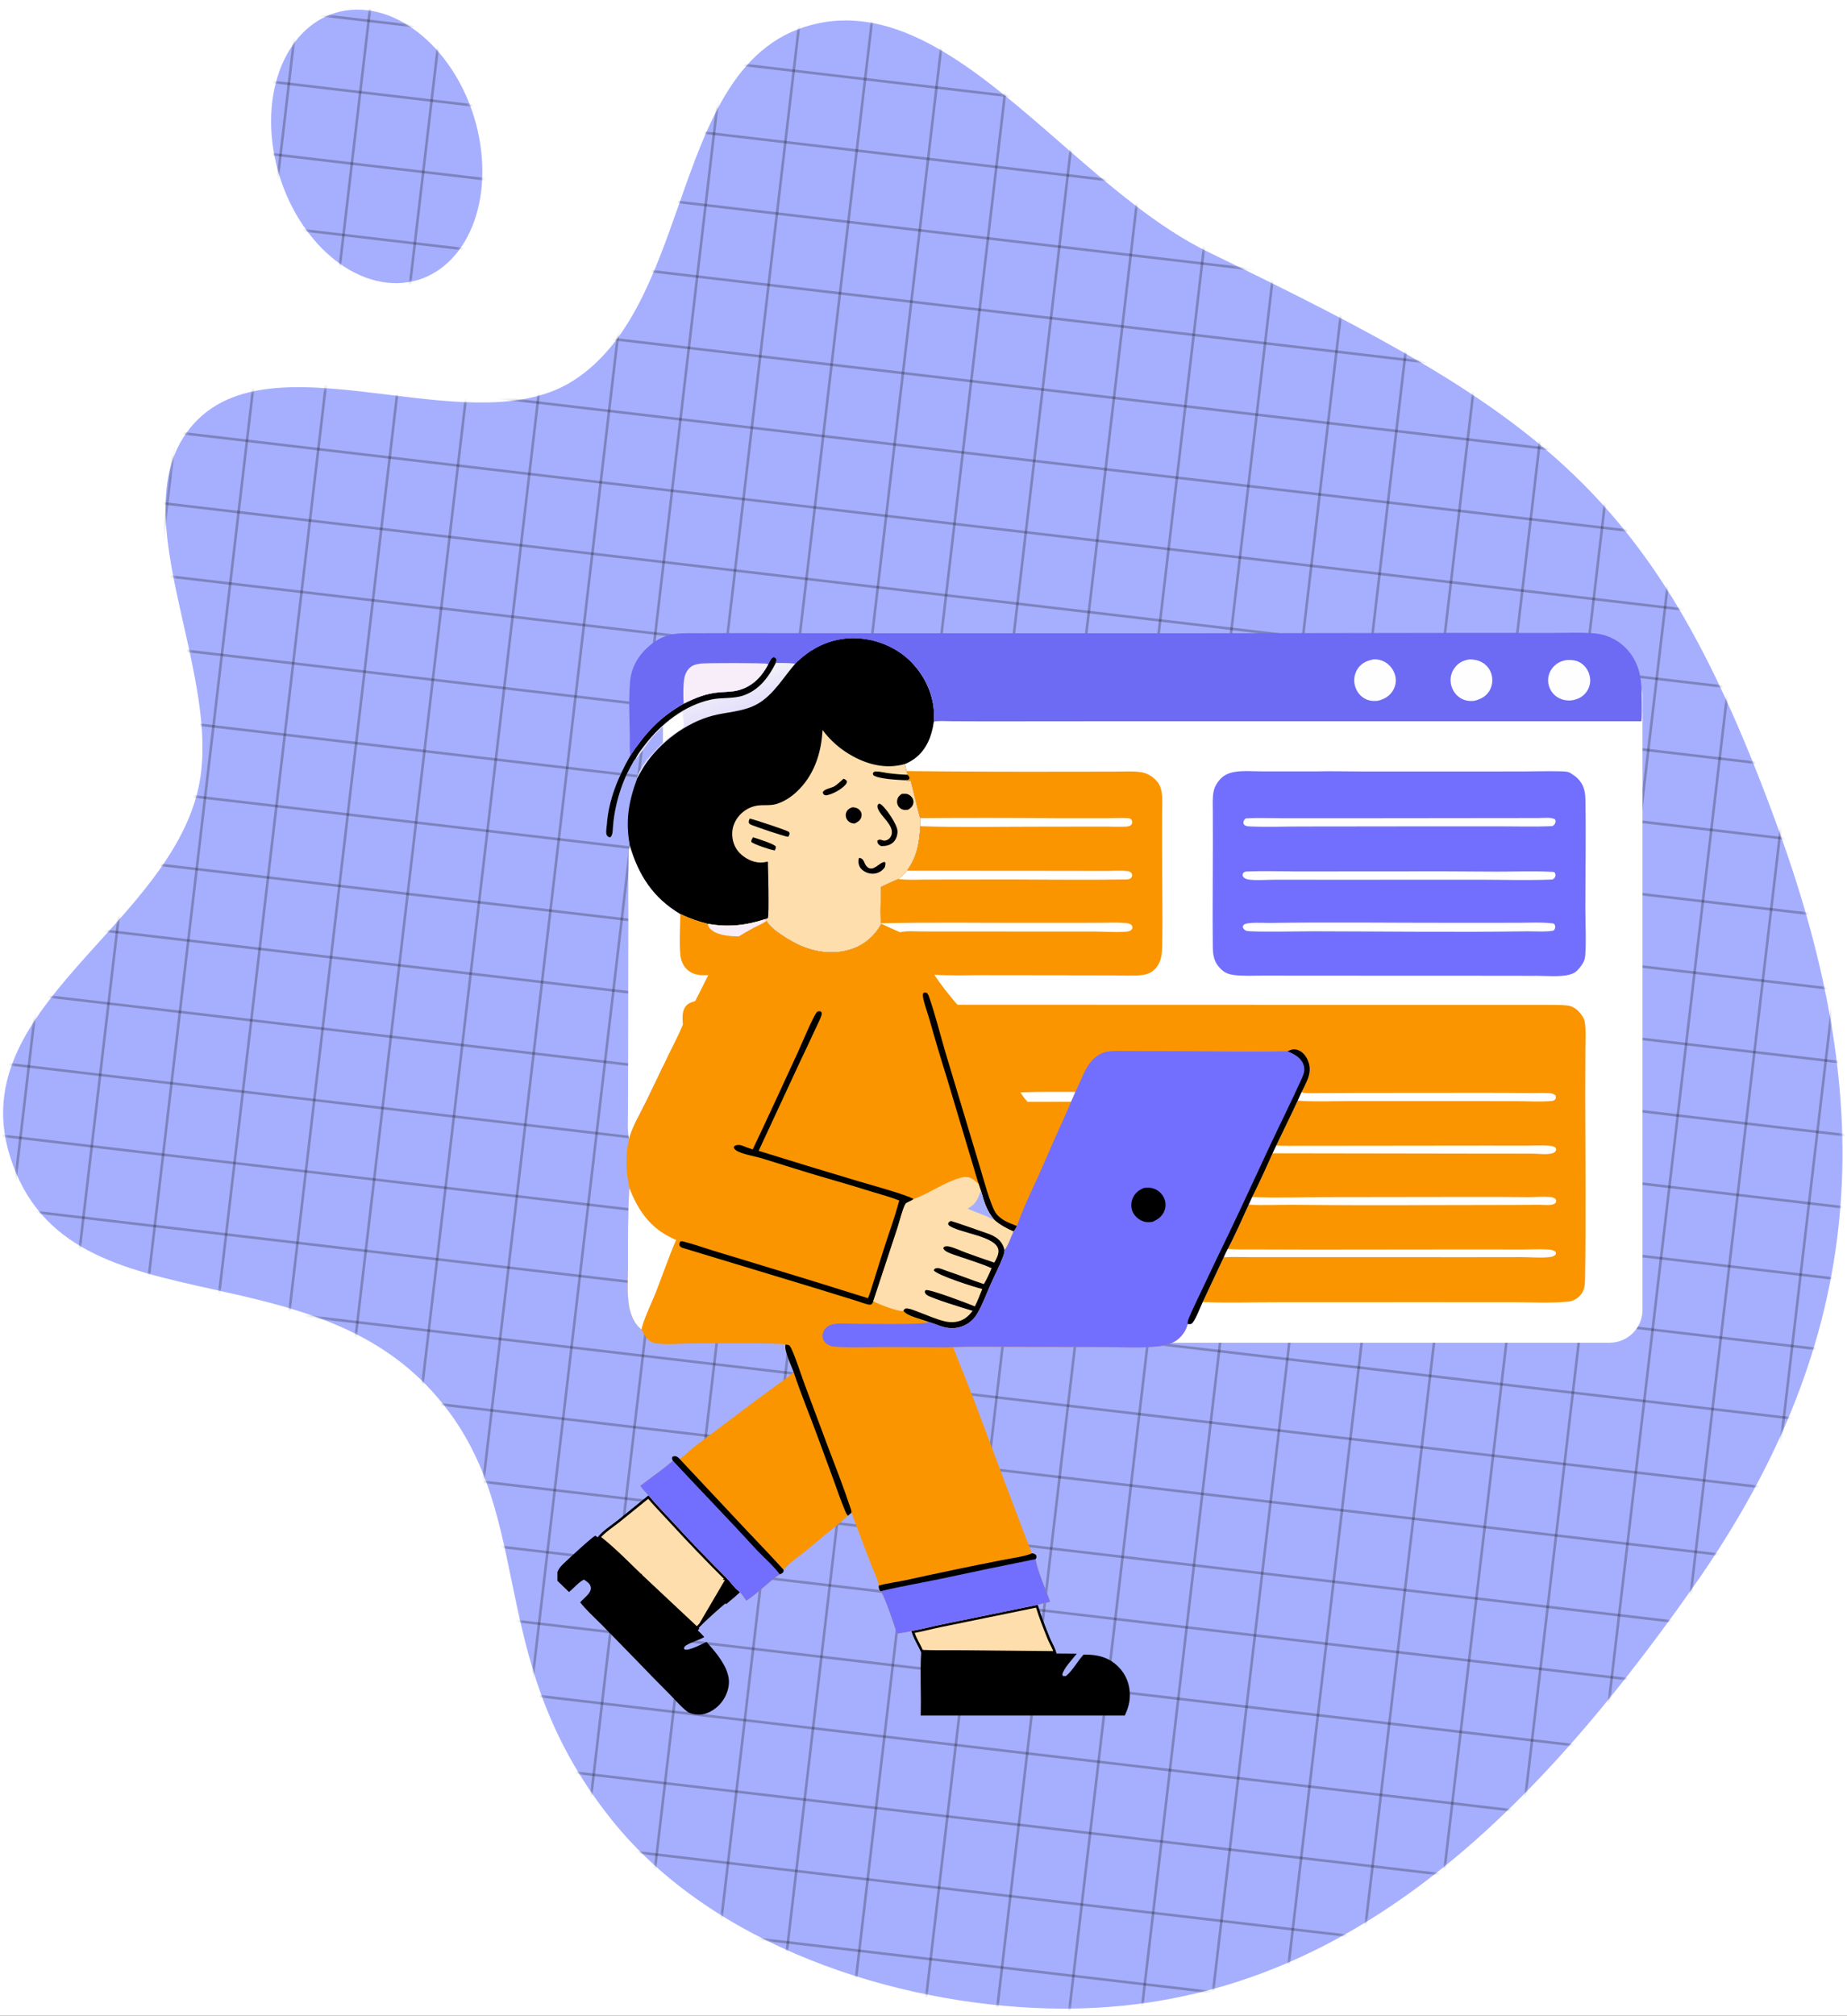
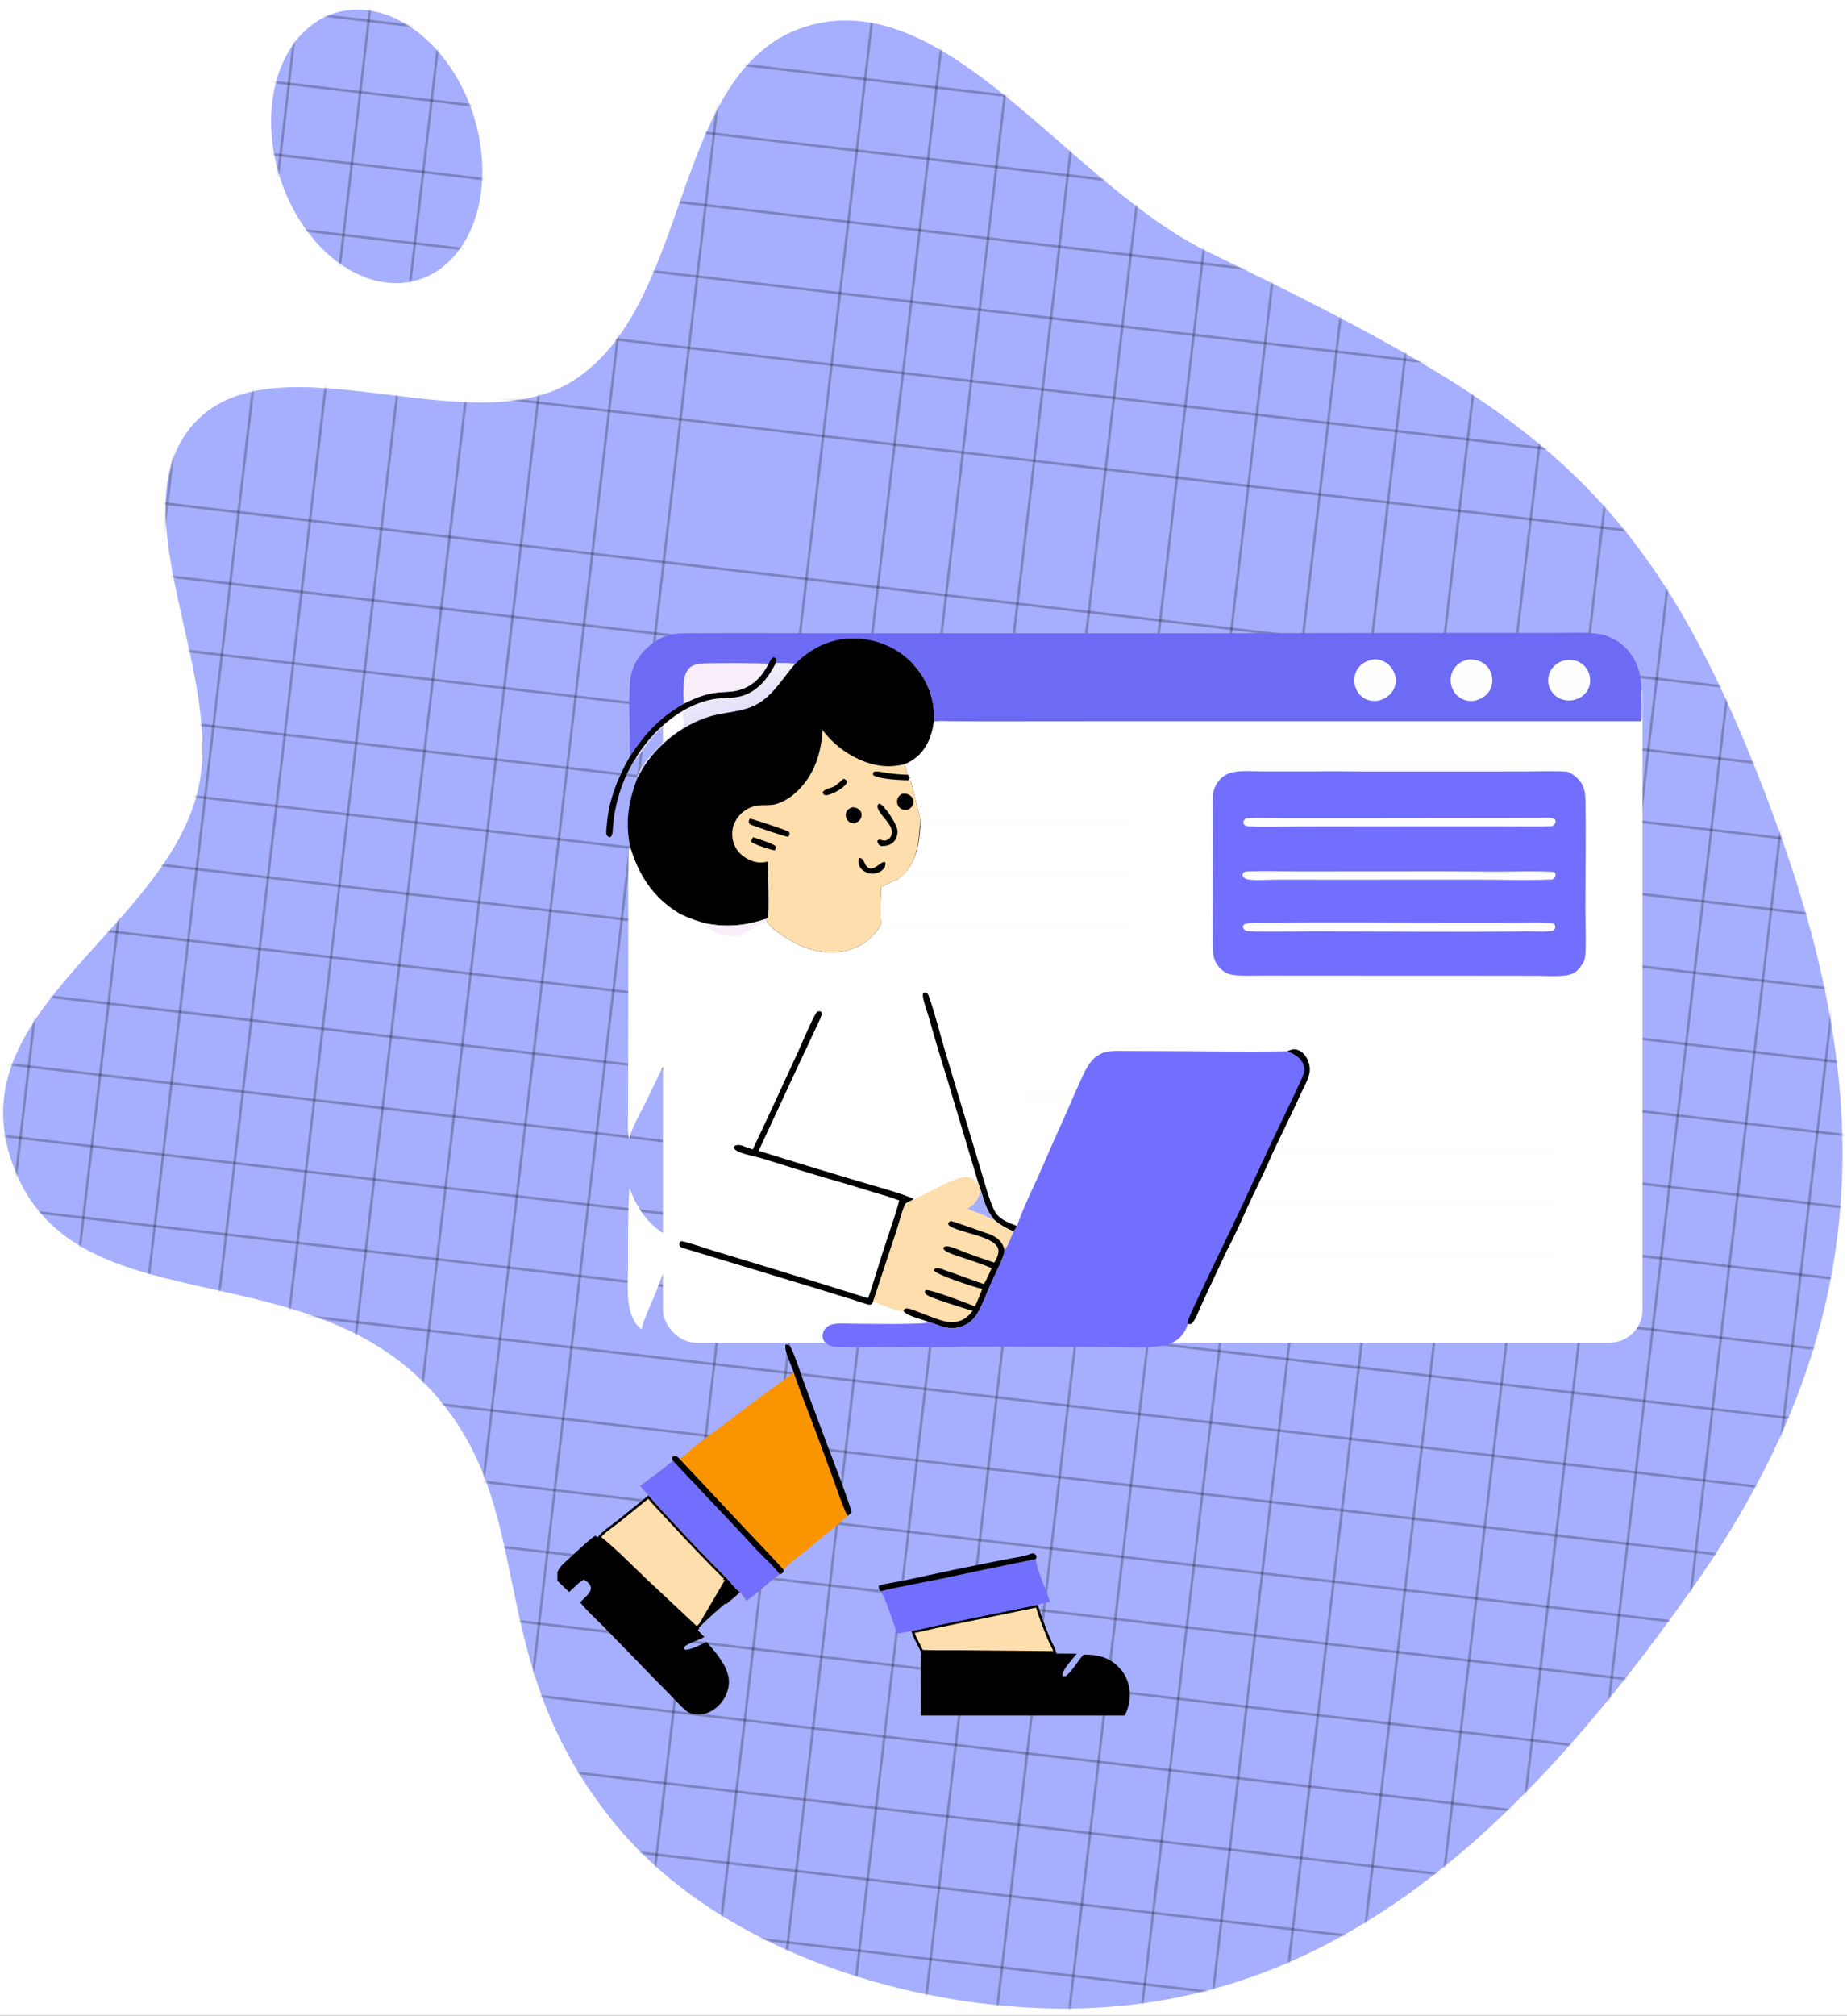
<svg xmlns="http://www.w3.org/2000/svg" width="560" height="611" viewBox="0 0 560 611" fill="none">
  <rect width="560" height="611" fill="#1E1E1E" />
  <rect x="-26" y="-7" width="651" height="655" fill="white" />
  <path fill-rule="evenodd" clip-rule="evenodd" d="M321.628 43.385C297.5 22.359 273.964 1.847 248.406 7.002C223.403 12.044 214.715 36.754 205.816 62.06C198.436 83.041 190.914 104.433 173.832 115.367C159.177 124.748 138.32 122.182 117.771 119.653C94.658 116.809 71.934 114.013 58.863 128.322C45.276 143.194 50.407 165.988 55.672 189.382C59.637 206.999 63.679 224.957 59.859 240.124C55.525 257.337 42.631 271.596 30.007 285.557C12.201 305.246 -5.069 324.345 2.966 350.304C11.881 379.108 36.953 384.675 64.446 390.777C87.691 395.939 112.667 401.482 131.071 421.783C146.902 439.244 150.834 458.357 155.093 479.056C159.692 501.406 164.67 525.602 185.419 551.56C216.131 589.983 271.393 607.46 317.328 608.765C401.244 611.146 460.156 556.764 513.52 480.836C566.885 404.908 569.5 334.864 539.131 251.145C501.865 148.415 468.102 125.623 366.555 76.498C350.981 68.964 336.196 56.08 321.628 43.385ZM145.894 45.809C148.515 68.689 136.461 86.595 118.968 85.802C101.477 85.008 85.174 65.817 82.553 42.936C79.933 20.055 91.987 2.15 109.478 2.943C126.971 3.736 143.274 22.928 145.894 45.809Z" fill="#A6AFFE" />
  <mask id="mask0_0_1" style="mask-type:alpha" maskUnits="userSpaceOnUse" x="0" y="2" width="559" height="607">
    <path fill-rule="evenodd" clip-rule="evenodd" d="M321.628 43.385C297.5 22.359 273.964 1.847 248.406 7.002C223.403 12.044 214.715 36.754 205.816 62.06C198.436 83.041 190.914 104.433 173.832 115.367C159.177 124.748 138.32 122.182 117.771 119.653C94.658 116.809 71.934 114.013 58.863 128.322C45.276 143.194 50.407 165.988 55.672 189.382C59.637 206.999 63.679 224.957 59.859 240.124C55.525 257.337 42.631 271.596 30.007 285.557C12.201 305.246 -5.069 324.345 2.966 350.304C11.881 379.108 36.953 384.675 64.446 390.777C87.691 395.939 112.667 401.482 131.071 421.783C146.902 439.244 150.834 458.357 155.093 479.056C159.692 501.406 164.67 525.602 185.419 551.56C216.131 589.983 271.393 607.46 317.328 608.765C401.244 611.146 460.156 556.764 513.52 480.836C566.885 404.908 569.5 334.864 539.131 251.145C501.865 148.415 468.102 125.623 366.555 76.498C350.981 68.964 336.196 56.08 321.628 43.385ZM145.894 45.809C148.515 68.689 136.461 86.595 118.968 85.802C101.477 85.008 85.174 65.817 82.553 42.936C79.933 20.055 91.987 2.15 109.478 2.943C126.971 3.736 143.274 22.928 145.894 45.809Z" fill="#DBB9CB" />
  </mask>
  <g mask="url(#mask0_0_1)">
    <line x1="332.632" y1="-209.454" x2="174.287" y2="1138.76" stroke="black" stroke-opacity="0.25" stroke-width="0.78" />
    <line x1="161.4" y1="-229.565" x2="3.055" y2="1118.65" stroke="black" stroke-opacity="0.25" stroke-width="0.78" />
    <line x1="504.805" y1="-189.233" x2="346.46" y2="1158.98" stroke="black" stroke-opacity="0.25" stroke-width="0.78" />
    <line x1="74.845" y1="-239.731" x2="-83.5" y2="1108.49" stroke="black" stroke-opacity="0.25" stroke-width="0.78" />
    <line x1="419.19" y1="-199.288" x2="260.845" y2="1148.93" stroke="black" stroke-opacity="0.25" stroke-width="0.78" />
    <line x1="247.018" y1="-219.509" x2="88.673" y2="1128.71" stroke="black" stroke-opacity="0.25" stroke-width="0.78" />
    <line x1="590.423" y1="-179.177" x2="432.078" y2="1169.04" stroke="black" stroke-opacity="0.25" stroke-width="0.78" />
-     <line x1="10.869" y1="-247.244" x2="-147.476" y2="1100.97" stroke="black" stroke-opacity="0.25" stroke-width="0.78" />
    <line x1="354.272" y1="-206.912" x2="195.927" y2="1141.3" stroke="black" stroke-opacity="0.25" stroke-width="0.78" />
    <line x1="182.1" y1="-227.134" x2="23.755" y2="1121.08" stroke="black" stroke-opacity="0.25" stroke-width="0.78" />
    <line x1="526.445" y1="-186.691" x2="368.1" y2="1161.53" stroke="black" stroke-opacity="0.25" stroke-width="0.78" />
    <line x1="96.484" y1="-237.189" x2="-61.861" y2="1111.03" stroke="black" stroke-opacity="0.25" stroke-width="0.78" />
    <line x1="440.829" y1="-196.747" x2="282.484" y2="1151.47" stroke="black" stroke-opacity="0.25" stroke-width="0.78" />
-     <line x1="268.655" y1="-216.968" x2="110.31" y2="1131.25" stroke="black" stroke-opacity="0.25" stroke-width="0.78" />
    <line x1="612.061" y1="-176.636" x2="453.716" y2="1171.58" stroke="black" stroke-opacity="0.25" stroke-width="0.78" />
    <line x1="32.507" y1="-244.703" x2="-125.838" y2="1103.51" stroke="black" stroke-opacity="0.25" stroke-width="0.78" />
    <line x1="375.911" y1="-204.371" x2="217.566" y2="1143.85" stroke="black" stroke-opacity="0.25" stroke-width="0.78" />
    <line x1="203.74" y1="-224.592" x2="45.395" y2="1123.62" stroke="black" stroke-opacity="0.25" stroke-width="0.78" />
    <line x1="548.085" y1="-184.15" x2="389.74" y2="1164.07" stroke="black" stroke-opacity="0.25" stroke-width="0.78" />
    <line x1="118.123" y1="-234.648" x2="-40.222" y2="1113.57" stroke="black" stroke-opacity="0.25" stroke-width="0.78" />
    <line x1="461.527" y1="-194.316" x2="303.182" y2="1153.9" stroke="black" stroke-opacity="0.25" stroke-width="0.78" />
    <line x1="290.295" y1="-214.426" x2="131.95" y2="1133.79" stroke="black" stroke-opacity="0.25" stroke-width="0.78" />
    <line x1="633.701" y1="-174.094" x2="475.356" y2="1174.12" stroke="black" stroke-opacity="0.25" stroke-width="0.78" />
    <line x1="53.206" y1="-242.272" x2="-105.139" y2="1105.94" stroke="black" stroke-opacity="0.25" stroke-width="0.78" />
    <line x1="397.551" y1="-201.83" x2="239.206" y2="1146.39" stroke="black" stroke-opacity="0.25" stroke-width="0.78" />
    <line x1="225.376" y1="-222.051" x2="67.031" y2="1126.17" stroke="black" stroke-opacity="0.25" stroke-width="0.78" />
    <line x1="569.724" y1="-181.608" x2="411.379" y2="1166.61" stroke="black" stroke-opacity="0.25" stroke-width="0.78" />
    <line x1="139.762" y1="-232.106" x2="-18.583" y2="1116.11" stroke="black" stroke-opacity="0.25" stroke-width="0.78" />
    <line x1="483.167" y1="-191.774" x2="324.822" y2="1156.44" stroke="black" stroke-opacity="0.25" stroke-width="0.78" />
    <line x1="311.934" y1="-211.885" x2="153.589" y2="1136.33" stroke="black" stroke-opacity="0.25" stroke-width="0.78" />
    <line x1="571.088" y1="518.089" x2="-88.437" y2="440.629" stroke="black" stroke-opacity="0.25" stroke-width="0.78" />
    <line x1="611.42" y1="174.684" x2="-48.105" y2="97.225" stroke="black" stroke-opacity="0.25" stroke-width="0.78" />
    <line x1="591.089" y1="347.798" x2="-68.437" y2="270.339" stroke="black" stroke-opacity="0.25" stroke-width="0.78" />
    <line x1="560.922" y1="604.646" x2="-98.603" y2="527.187" stroke="black" stroke-opacity="0.25" stroke-width="0.78" />
    <line x1="601.254" y1="261.242" x2="-58.271" y2="183.782" stroke="black" stroke-opacity="0.25" stroke-width="0.78" />
    <line x1="621.586" y1="88.128" x2="-37.939" y2="10.669" stroke="black" stroke-opacity="0.25" stroke-width="0.78" />
    <line x1="580.923" y1="434.355" x2="-78.603" y2="356.895" stroke="black" stroke-opacity="0.25" stroke-width="0.78" />
    <line x1="568.547" y1="539.728" x2="-90.979" y2="462.269" stroke="black" stroke-opacity="0.25" stroke-width="0.78" />
-     <line x1="608.879" y1="196.324" x2="-50.647" y2="118.864" stroke="black" stroke-opacity="0.25" stroke-width="0.78" />
    <line x1="629.211" y1="23.21" x2="-30.315" y2="-54.249" stroke="black" stroke-opacity="0.25" stroke-width="0.78" />
    <line x1="588.547" y1="369.438" x2="-70.978" y2="291.978" stroke="black" stroke-opacity="0.25" stroke-width="0.78" />
    <line x1="558.381" y1="626.286" x2="-101.145" y2="548.826" stroke="black" stroke-opacity="0.25" stroke-width="0.78" />
    <line x1="598.713" y1="282.881" x2="-60.812" y2="205.421" stroke="black" stroke-opacity="0.25" stroke-width="0.78" />
    <line x1="619.045" y1="109.766" x2="-40.481" y2="32.306" stroke="black" stroke-opacity="0.25" stroke-width="0.78" />
    <line x1="578.381" y1="455.995" x2="-81.144" y2="378.535" stroke="black" stroke-opacity="0.25" stroke-width="0.78" />
    <line x1="566.005" y1="561.368" x2="-93.52" y2="483.908" stroke="black" stroke-opacity="0.25" stroke-width="0.78" />
    <line x1="606.337" y1="217.963" x2="-53.188" y2="140.503" stroke="black" stroke-opacity="0.25" stroke-width="0.78" />
    <line x1="626.669" y1="44.849" x2="-32.856" y2="-32.61" stroke="black" stroke-opacity="0.25" stroke-width="0.78" />
    <line x1="586.006" y1="391.077" x2="-73.52" y2="313.617" stroke="black" stroke-opacity="0.25" stroke-width="0.78" />
    <line x1="555.839" y1="647.925" x2="-103.686" y2="570.465" stroke="black" stroke-opacity="0.25" stroke-width="0.78" />
    <line x1="596.171" y1="304.52" x2="-63.354" y2="227.06" stroke="black" stroke-opacity="0.25" stroke-width="0.78" />
    <line x1="616.503" y1="131.407" x2="-43.022" y2="53.947" stroke="black" stroke-opacity="0.25" stroke-width="0.78" />
    <line x1="575.84" y1="477.634" x2="-83.686" y2="400.174" stroke="black" stroke-opacity="0.25" stroke-width="0.78" />
    <line x1="563.464" y1="583.007" x2="-96.062" y2="505.548" stroke="black" stroke-opacity="0.25" stroke-width="0.78" />
    <line x1="603.796" y1="239.602" x2="-55.73" y2="162.142" stroke="black" stroke-opacity="0.25" stroke-width="0.78" />
    <line x1="624.128" y1="66.489" x2="-35.398" y2="-10.971" stroke="black" stroke-opacity="0.25" stroke-width="0.78" />
    <line x1="583.464" y1="412.716" x2="-76.061" y2="335.256" stroke="black" stroke-opacity="0.25" stroke-width="0.78" />
    <line x1="553.298" y1="669.563" x2="-106.227" y2="592.104" stroke="black" stroke-opacity="0.25" stroke-width="0.78" />
    <line x1="593.63" y1="326.159" x2="-65.895" y2="248.699" stroke="black" stroke-opacity="0.25" stroke-width="0.78" />
    <line x1="613.962" y1="153.045" x2="-45.564" y2="75.585" stroke="black" stroke-opacity="0.25" stroke-width="0.78" />
    <line x1="573.298" y1="499.273" x2="-86.227" y2="421.813" stroke="black" stroke-opacity="0.25" stroke-width="0.78" />
  </g>
  <rect x="201" y="200.998" width="297" height="206" rx="10" fill="white" />
  <g clip-path="url(#clip0_0_1)">
    <path d="M232.896 201.414C233.288 200.615 233.67 199.527 234.522 199.138C234.969 199.226 235.003 199.285 235.33 199.611C235.52 200.103 235.364 200.461 235.221 200.94C237.161 200.976 239.207 200.913 241.126 201.165C237.713 205.069 234.874 209.99 230.487 212.873C226.606 215.424 222.008 215.66 217.598 216.565C209.384 218.252 201.454 223.879 196.487 230.541C195.201 232.265 194.18 234.11 193.169 236.001C193.162 235.906 193.15 235.812 193.148 235.717C193.13 234.753 195.837 230.498 196.595 229.749C198.475 227.892 200.077 225.82 202.096 224.083C203.61 222.781 205.416 221.871 206.927 220.601C207.864 219.813 206.903 217.769 207.058 216.573C207.07 216.485 207.084 216.396 207.096 216.307C206.941 216.088 207.039 216.141 206.838 216.095C204.664 216.596 198.9 222.006 197.478 223.805C196.667 224.83 193.547 229.489 192.875 229.896C192.807 229.937 192.737 229.973 192.668 230.012C192.18 230.464 191.809 231.325 191.469 231.916C188.306 237.407 186.218 244.669 185.836 250.952C185.783 251.829 185.764 253.166 185.072 253.779C184.824 253.806 184.696 253.788 184.467 253.659C184.075 253.439 183.929 253.155 183.838 252.726C183.669 251.932 183.932 250.756 183.987 249.938C184.487 242.562 187.48 235.298 191.152 228.968C195.737 222.175 200.011 217.372 207.318 213.281C210.826 211.511 214.19 210.154 218.145 209.843C220.189 209.682 222.254 209.723 224.234 209.123C228.272 207.899 230.976 205.066 232.896 201.414Z" fill="url(#paint0_linear_0_1)" />
    <path d="M232.896 201.414C233.288 200.615 233.67 199.527 234.522 199.138C234.969 199.226 235.003 199.285 235.33 199.611C235.52 200.103 235.364 200.461 235.221 200.94C233.018 205.305 230.132 209.217 225.296 210.839C222.28 211.85 218.868 211.369 215.734 212.022C207.59 213.719 200.502 219.314 195.529 225.78C194.582 227.011 193.498 228.37 192.797 229.751C192.753 229.837 192.711 229.925 192.668 230.012C192.18 230.464 191.809 231.325 191.469 231.916C188.306 237.407 186.218 244.669 185.836 250.952C185.783 251.829 185.764 253.166 185.072 253.779C184.824 253.806 184.696 253.788 184.467 253.659C184.075 253.439 183.929 253.155 183.838 252.726C183.669 251.932 183.932 250.756 183.987 249.938C184.487 242.562 187.48 235.298 191.152 228.968C195.737 222.175 200.011 217.372 207.318 213.281C210.826 211.511 214.19 210.154 218.145 209.843C220.189 209.682 222.254 209.723 224.234 209.123C228.272 207.899 230.976 205.066 232.896 201.414Z" fill="black" />
    <path d="M190.99 256.336C193.612 265.297 198.083 272.199 206.266 277.066C206.243 280.284 205.846 287.671 206.419 290.398C206.677 291.627 207.231 292.746 208.103 293.655C209.514 295.123 211.308 295.603 213.285 295.602C213.77 295.602 214.256 295.593 214.741 295.575C213.44 298.21 212.117 300.833 210.771 303.446C209.488 303.782 208.357 304.218 207.632 305.4C206.755 306.832 206.923 308.959 207.048 310.569C205.757 313.757 204.092 316.816 202.595 319.911C200.303 324.653 198.086 329.427 195.757 334.152C193.998 337.719 191.769 341.38 190.718 345.225C190.157 342.729 190.405 339.281 190.403 336.694L190.441 321.328L190.501 279.287C190.524 273.263 190.422 267.228 190.558 261.206C190.591 259.75 190.442 257.653 190.99 256.336Z" fill="white" />
    <path d="M276.835 494.672C278.283 494.412 279.726 494.087 281.161 493.754C281.394 493.699 281.628 493.645 281.861 493.591C283.199 493.279 284.531 492.968 285.865 492.703L285.867 492.703L314.362 486.875C315.374 490.136 316.657 493.447 317.933 496.591C318.13 497.077 318.412 497.647 318.699 498.227C318.826 498.483 318.953 498.741 319.075 498.995C319.483 499.846 319.825 500.645 319.926 501.262L319.976 501.563L320.28 501.565L325.716 501.606C325.556 501.798 325.383 502.003 325.199 502.22C325.152 502.277 325.103 502.334 325.054 502.392C324.614 502.915 324.13 503.493 323.672 504.081C323.215 504.668 322.779 505.272 322.434 505.848C322.093 506.419 321.825 506.989 321.731 507.504L321.712 507.603L321.748 507.698L321.888 508.065L321.943 508.209L322.084 508.269C322.33 508.374 322.534 508.422 322.753 508.416C322.928 508.412 323.104 508.372 323.279 508.332C323.302 508.327 323.324 508.322 323.346 508.317L323.432 508.297L323.499 508.241C324.553 507.357 325.437 506.206 326.274 505.055C326.414 504.861 326.554 504.667 326.692 504.475C327.353 503.555 327.998 502.659 328.704 501.881C332.634 501.857 335.922 502.603 338.768 505.414C341.056 507.674 342.221 510.611 342.207 513.824C342.198 515.9 341.678 517.762 340.789 519.636L290.751 519.636L286.107 519.636L279.528 519.636C279.595 517.023 279.561 514.396 279.528 511.778C279.522 511.316 279.516 510.854 279.51 510.393C279.473 507.189 279.462 503.997 279.661 500.834L279.666 500.747L279.632 500.667C279.206 499.685 278.801 498.916 278.416 498.187C278.308 497.981 278.201 497.779 278.096 497.575C277.664 496.74 277.249 495.872 276.835 494.672Z" fill="black" stroke="black" stroke-width="0.723" />
    <path d="M276.835 494.672C278.283 494.412 279.726 494.087 281.161 493.754C281.394 493.699 281.628 493.645 281.861 493.591C283.199 493.279 284.531 492.968 285.865 492.703L285.867 492.703L314.362 486.875C315.374 490.136 316.657 493.447 317.933 496.591C318.13 497.077 318.412 497.647 318.699 498.227C318.826 498.483 318.953 498.741 319.075 498.995C319.395 499.661 319.674 500.297 319.829 500.837L292.763 500.579C292.763 500.579 292.763 500.579 292.763 500.579C291.178 500.56 289.595 500.565 288.015 500.569C285.183 500.578 282.358 500.586 279.541 500.46C279.148 499.575 278.774 498.864 278.416 498.187C278.308 497.981 278.201 497.779 278.096 497.575C277.664 496.74 277.249 495.872 276.835 494.672Z" fill="#FFDEAD" stroke="black" stroke-width="0.723" />
    <path d="M241.126 201.165C245.829 196.388 251.86 193.463 258.648 193.443C265.115 193.423 271.675 196.015 276.232 200.617C280.562 204.989 283.289 210.984 283.202 217.199C283.194 217.711 283.181 218.224 283.13 218.734C282.549 222.995 281.005 227.093 277.502 229.796C277.023 230.163 276.521 230.496 275.996 230.794C275.472 231.092 274.929 231.353 274.369 231.576C274.512 232.287 274.623 233.021 274.821 233.717C274.955 234.093 275.078 234.477 275.226 234.847C275.521 235.089 275.651 235.399 275.818 235.731C275.708 236.151 275.694 236.167 275.358 236.443L274.419 236.498C274.893 236.725 275.577 236.629 276.101 236.618C277.125 240.39 277.939 244.217 278.975 247.984C279.03 248.806 279.079 249.608 279.031 250.432C278.692 255.633 278.094 259.527 274.996 263.937C274.281 264.902 273.343 265.687 272.412 266.437C270.622 267.156 268.872 268.022 267.119 268.827C267.135 270.303 266.745 279.265 267.218 279.878L267.263 280.025C267.046 280.284 267.123 280.168 266.969 280.437C266.863 280.625 266.753 280.811 266.639 280.994C266.525 281.177 266.408 281.358 266.287 281.537C266.166 281.716 266.041 281.892 265.913 282.065C265.784 282.239 265.653 282.409 265.517 282.578C265.382 282.746 265.243 282.911 265.101 283.074C264.96 283.236 264.814 283.396 264.666 283.552C264.517 283.709 264.366 283.863 264.211 284.013C264.056 284.163 263.899 284.311 263.738 284.455C263.577 284.599 263.414 284.739 263.247 284.877C263.081 285.014 262.912 285.148 262.74 285.278C262.568 285.409 262.393 285.536 262.216 285.659C262.039 285.782 261.86 285.902 261.678 286.018C261.496 286.134 261.312 286.246 261.125 286.355C260.939 286.464 260.75 286.568 260.559 286.669C260.369 286.77 260.176 286.867 259.981 286.96C259.786 287.053 259.59 287.142 259.391 287.227C253.994 289.479 248.205 288.937 242.883 286.715C240.273 285.625 233.51 281.712 232.425 279.095L232.018 278.603C226.162 280.546 220.866 281.092 214.751 280.064C213.288 279.713 211.848 279.287 210.43 278.786C209.012 278.285 207.624 277.712 206.266 277.066C198.084 272.199 193.612 265.298 190.991 256.336C189.532 248.904 190.596 242.972 193.17 236.001C194.181 234.11 195.201 232.264 196.487 230.54C201.454 223.879 209.384 218.252 217.598 216.565C222.008 215.659 226.606 215.424 230.487 212.873C234.875 209.99 237.714 205.069 241.126 201.165Z" fill="black" />
-     <path d="M249.386 221.272C249.689 221.678 250.002 222.076 250.326 222.466C250.649 222.856 250.984 223.236 251.328 223.608C251.672 223.979 252.027 224.341 252.39 224.694C252.755 225.046 253.128 225.388 253.51 225.72C253.893 226.052 254.284 226.374 254.684 226.685C255.084 226.996 255.492 227.296 255.909 227.585C256.325 227.874 256.748 228.151 257.18 228.417C257.611 228.683 258.049 228.937 258.494 229.179C263.374 231.886 268.92 233.141 274.369 231.575C274.512 232.285 274.624 233.02 274.822 233.716C274.955 234.092 275.078 234.476 275.226 234.846C275.521 235.088 275.651 235.397 275.818 235.73C275.709 236.15 275.694 236.166 275.358 236.442L274.419 236.497C274.893 236.724 275.578 236.628 276.101 236.617C277.125 240.389 277.94 244.216 278.976 247.983C279.03 248.805 279.079 249.606 279.031 250.43C278.692 255.632 278.095 259.526 274.997 263.936C274.281 264.901 273.343 265.686 272.412 266.436C270.622 267.155 268.872 268.02 267.119 268.826C267.135 270.302 266.745 279.264 267.218 279.877L267.264 280.024C267.046 280.283 267.123 280.167 266.969 280.436C266.863 280.624 266.753 280.809 266.639 280.993C266.525 281.176 266.408 281.357 266.287 281.536C266.166 281.714 266.041 281.89 265.913 282.064C265.785 282.237 265.653 282.408 265.517 282.576C265.382 282.745 265.244 282.91 265.102 283.072C264.96 283.235 264.815 283.395 264.666 283.551C264.518 283.708 264.366 283.861 264.211 284.012C264.057 284.162 263.899 284.309 263.738 284.453C263.577 284.598 263.414 284.738 263.247 284.876C263.081 285.013 262.912 285.147 262.74 285.277C262.568 285.408 262.394 285.535 262.216 285.658C262.04 285.781 261.86 285.901 261.678 286.017C261.496 286.133 261.312 286.245 261.125 286.354C260.939 286.462 260.75 286.567 260.56 286.668C260.369 286.769 260.176 286.866 259.981 286.959C259.787 287.052 259.59 287.141 259.392 287.226C253.994 289.477 248.205 288.936 242.883 286.713C240.273 285.624 233.511 281.711 232.425 279.094L232.018 278.601C232.293 278.51 232.555 278.401 232.822 278.292C233.243 277.263 232.885 263.353 232.826 261.172C232.068 261.3 231.269 261.468 230.499 261.45C228.17 261.396 225.855 260.193 224.246 258.541C222.641 256.894 221.916 254.644 222.011 252.37C222.182 248.318 225.522 244.87 229.456 244.212C231.39 243.888 233.412 244.269 235.308 243.727C237.538 243.09 239.666 241.718 241.367 240.166C246.742 235.261 249.026 228.378 249.386 221.272Z" fill="#FFDEAD" />
+     <path d="M249.386 221.272C249.689 221.678 250.002 222.076 250.326 222.466C250.649 222.856 250.984 223.236 251.328 223.608C251.672 223.979 252.027 224.341 252.39 224.694C252.755 225.046 253.128 225.388 253.51 225.72C253.893 226.052 254.284 226.374 254.684 226.685C255.084 226.996 255.492 227.296 255.909 227.585C256.325 227.874 256.748 228.151 257.18 228.417C257.611 228.683 258.049 228.937 258.494 229.179C263.374 231.886 268.92 233.141 274.369 231.575C274.512 232.285 274.624 233.02 274.822 233.716C274.955 234.092 275.078 234.476 275.226 234.846C275.521 235.088 275.651 235.397 275.818 235.73C275.709 236.15 275.694 236.166 275.358 236.442L274.419 236.497C274.893 236.724 275.578 236.628 276.101 236.617C277.125 240.389 277.94 244.216 278.976 247.983C278.692 255.632 278.095 259.526 274.997 263.936C274.281 264.901 273.343 265.686 272.412 266.436C270.622 267.155 268.872 268.02 267.119 268.826C267.135 270.302 266.745 279.264 267.218 279.877L267.264 280.024C267.046 280.283 267.123 280.167 266.969 280.436C266.863 280.624 266.753 280.809 266.639 280.993C266.525 281.176 266.408 281.357 266.287 281.536C266.166 281.714 266.041 281.89 265.913 282.064C265.785 282.237 265.653 282.408 265.517 282.576C265.382 282.745 265.244 282.91 265.102 283.072C264.96 283.235 264.815 283.395 264.666 283.551C264.518 283.708 264.366 283.861 264.211 284.012C264.057 284.162 263.899 284.309 263.738 284.453C263.577 284.598 263.414 284.738 263.247 284.876C263.081 285.013 262.912 285.147 262.74 285.277C262.568 285.408 262.394 285.535 262.216 285.658C262.04 285.781 261.86 285.901 261.678 286.017C261.496 286.133 261.312 286.245 261.125 286.354C260.939 286.462 260.75 286.567 260.56 286.668C260.369 286.769 260.176 286.866 259.981 286.959C259.787 287.052 259.59 287.141 259.392 287.226C253.994 289.477 248.205 288.936 242.883 286.713C240.273 285.624 233.511 281.711 232.425 279.094L232.018 278.601C232.293 278.51 232.555 278.401 232.822 278.292C233.243 277.263 232.885 263.353 232.826 261.172C232.068 261.3 231.269 261.468 230.499 261.45C228.17 261.396 225.855 260.193 224.246 258.541C222.641 256.894 221.916 254.644 222.011 252.37C222.182 248.318 225.522 244.87 229.456 244.212C231.39 243.888 233.412 244.269 235.308 243.727C237.538 243.09 239.666 241.718 241.367 240.166C246.742 235.261 249.026 228.378 249.386 221.272Z" fill="#FFDEAD" />
    <path d="M228.288 253.8C228.39 253.827 228.493 253.854 228.594 253.884C229.703 254.214 234.82 255.847 235.222 256.595C235.291 257.056 235.104 257.369 234.915 257.773C233.636 257.62 228.743 255.997 227.773 255.2C227.746 254.647 228.026 254.262 228.288 253.8Z" fill="black" />
    <path d="M255.735 236.06C256.239 236.19 256.456 236.386 256.774 236.769C256.796 237.207 256.728 237.388 256.445 237.734C255.195 239.262 252.401 240.787 250.487 241.08L249.97 240.984C249.653 240.712 249.534 240.59 249.438 240.18C249.949 239.029 252.082 238.947 253.122 238.252C254.045 237.635 254.897 236.793 255.735 236.06Z" fill="black" />
    <path d="M260.492 260.016C262.227 260.281 261.802 261.767 262.928 262.769C264.82 264.453 266.634 261.297 268.22 261.272L268.458 261.514C268.47 262.028 268.41 262.38 268.27 262.875C267.757 263.564 267.139 264.154 266.332 264.482C265.143 264.963 263.867 264.953 262.691 264.443C261.773 264.046 260.865 263.359 260.511 262.392C260.215 261.583 260.134 260.806 260.492 260.016Z" fill="black" />
    <path d="M274.419 236.497C272.418 236.419 266.169 236.108 264.789 234.956C264.639 234.552 264.618 234.556 264.764 234.154C265.009 233.956 265.199 233.835 265.525 233.83C266.621 233.816 267.965 234.173 269.073 234.321C271.115 234.599 273.166 234.775 275.226 234.846C275.52 235.088 275.651 235.398 275.818 235.731C275.708 236.15 275.694 236.166 275.358 236.442L274.419 236.497Z" fill="black" />
    <path d="M258.436 244.688C258.793 244.715 259.161 244.75 259.507 244.847C260.109 245.016 260.692 245.477 260.992 246.027C261.282 246.561 261.309 247.179 261.12 247.751C260.789 248.747 260.004 249.208 259.1 249.622C258.699 249.606 258.289 249.542 257.92 249.377C257.845 249.343 257.772 249.305 257.7 249.264C257.628 249.222 257.559 249.178 257.491 249.13C257.424 249.082 257.359 249.031 257.297 248.977C257.234 248.922 257.175 248.865 257.118 248.805C257.061 248.745 257.007 248.683 256.956 248.618C256.905 248.553 256.857 248.485 256.813 248.416C256.768 248.346 256.727 248.274 256.689 248.201C256.652 248.127 256.618 248.052 256.588 247.975C256.36 247.392 256.361 246.71 256.627 246.14C257.002 245.336 257.628 244.964 258.436 244.688Z" fill="black" />
    <path d="M273.408 240.646C273.85 240.606 274.295 240.578 274.738 240.623C275.458 240.696 276.126 241.17 276.538 241.753C276.896 242.258 277.044 242.884 276.912 243.492C276.712 244.415 276.159 244.919 275.393 245.405C275.016 245.467 274.634 245.53 274.251 245.501C273.545 245.447 272.91 245.074 272.48 244.515C272.057 243.965 271.902 243.246 272.019 242.566C272.18 241.635 272.647 241.155 273.408 240.646Z" fill="black" />
    <path d="M227.308 248.133C227.37 248.143 227.431 248.151 227.492 248.164C228.709 248.413 238.695 251.699 239.156 252.143C239.257 252.24 239.309 252.377 239.386 252.494C239.414 252.957 239.222 253.246 239.009 253.637C238.912 253.627 238.816 253.619 238.719 253.607C237.658 253.479 229.182 250.613 227.892 250.067C227.535 249.916 227.312 249.796 227.069 249.483C226.917 248.954 227.109 248.614 227.308 248.133Z" fill="black" />
    <path d="M266.476 243.58C266.711 243.637 266.931 243.691 267.128 243.84C268.723 245.05 272.04 249.92 272.115 251.905C272.16 253.083 271.745 254.399 270.895 255.238C269.865 256.255 268.525 256.481 267.14 256.459C266.797 256.275 266.495 256.098 266.26 255.777C266.024 255.454 265.969 255.179 266.026 254.798C266.927 254.026 267.508 255.037 268.509 254.768C269.139 254.599 269.701 254.243 270.028 253.667C271.899 250.359 266.478 247.366 266.035 244.561C265.956 244.058 266.18 243.937 266.476 243.58Z" fill="black" />
    <path d="M191.152 228.969C190.801 227.202 190.994 225.114 190.959 223.302C190.857 217.864 190.584 212.205 191.019 206.786C191.385 202.212 193.517 198.618 196.974 195.682C199.495 193.542 202.279 192.296 205.591 192.04C207.764 191.872 209.987 191.949 212.167 191.936L224.045 191.903L259.577 191.954L369.535 191.945L445.731 191.829L470.485 191.85C474.745 191.859 479.186 191.611 483.419 191.978C483.669 191.998 483.918 192.025 484.167 192.058C484.415 192.091 484.663 192.13 484.909 192.176C485.156 192.221 485.401 192.273 485.645 192.33C485.889 192.388 486.131 192.452 486.372 192.521C486.613 192.591 486.852 192.666 487.088 192.748C487.325 192.83 487.56 192.917 487.793 193.01C488.026 193.104 488.256 193.203 488.484 193.307C488.711 193.412 488.936 193.522 489.158 193.638C489.381 193.754 489.6 193.876 489.816 194.002C490.032 194.129 490.245 194.261 490.456 194.399C490.665 194.536 490.871 194.679 491.072 194.827C491.276 194.974 491.475 195.127 491.67 195.285C491.865 195.442 492.056 195.605 492.242 195.772C492.428 195.939 492.61 196.111 492.788 196.287C492.966 196.463 493.139 196.644 493.309 196.829C493.478 197.013 493.643 197.202 493.803 197.395C497.537 201.878 497.778 206.861 497.8 212.41C497.81 214.475 497.874 216.569 497.688 218.626L342.162 218.62L299.158 218.656L288.665 218.622C286.899 218.615 284.863 218.423 283.13 218.735C283.18 218.224 283.194 217.712 283.201 217.199C283.288 210.985 280.561 204.99 276.232 200.618C271.675 196.016 265.114 193.424 258.648 193.443C251.86 193.463 245.829 196.389 241.126 201.166C239.207 200.914 237.161 200.977 235.221 200.94C235.364 200.461 235.52 200.103 235.33 199.611C235.003 199.285 234.969 199.226 234.523 199.138C233.67 199.527 233.288 200.615 232.896 201.414C230.976 205.066 228.272 207.899 224.234 209.123C222.254 209.723 220.189 209.683 218.145 209.844C214.19 210.155 210.826 211.512 207.318 213.282C200.011 217.373 195.737 222.175 191.152 228.969Z" fill="#6D6AF3" />
    <path d="M475.179 200.046C476.793 200.009 478.243 200.168 479.591 201.164C480.971 202.185 481.882 203.801 482.094 205.5C482.119 205.695 482.134 205.892 482.139 206.088C482.144 206.285 482.139 206.482 482.125 206.678C482.11 206.874 482.086 207.07 482.052 207.263C482.018 207.457 481.974 207.649 481.921 207.839C481.868 208.028 481.805 208.215 481.733 208.398C481.662 208.581 481.581 208.76 481.491 208.936C481.401 209.111 481.303 209.281 481.196 209.447C481.089 209.612 480.975 209.772 480.852 209.926C479.682 211.411 478.139 212.064 476.317 212.312C474.783 212.401 473.254 212.071 471.981 211.184C471.898 211.125 471.816 211.064 471.735 211.002C471.655 210.939 471.576 210.874 471.498 210.807C471.421 210.74 471.346 210.672 471.272 210.601C471.198 210.531 471.126 210.458 471.056 210.384C470.985 210.31 470.917 210.234 470.851 210.157C470.784 210.079 470.72 210 470.657 209.919C470.595 209.838 470.534 209.756 470.476 209.672C470.417 209.588 470.361 209.503 470.307 209.417C470.253 209.33 470.201 209.242 470.151 209.153C470.101 209.064 470.054 208.973 470.008 208.882C469.963 208.79 469.92 208.698 469.88 208.604C469.839 208.51 469.801 208.415 469.765 208.32C469.729 208.224 469.696 208.128 469.665 208.03C469.633 207.933 469.605 207.835 469.579 207.736C469.552 207.638 469.529 207.538 469.508 207.439C469.486 207.339 469.468 207.238 469.451 207.137C469.191 205.52 469.602 203.938 470.575 202.624C471.742 201.047 473.284 200.3 475.179 200.046Z" fill="#FEFEFE" />
    <path d="M416.401 199.871C417.601 199.8 418.694 200.019 419.763 200.591C421.342 201.437 422.573 203.025 423.013 204.76C423.038 204.856 423.06 204.953 423.08 205.051C423.1 205.148 423.117 205.246 423.132 205.344C423.147 205.442 423.16 205.541 423.17 205.64C423.179 205.739 423.187 205.838 423.192 205.937C423.197 206.036 423.2 206.135 423.2 206.235C423.2 206.334 423.197 206.434 423.192 206.533C423.187 206.632 423.179 206.731 423.169 206.83C423.159 206.929 423.147 207.027 423.132 207.126C423.117 207.224 423.099 207.322 423.079 207.419C423.059 207.516 423.037 207.613 423.012 207.709C422.988 207.806 422.96 207.901 422.931 207.996C422.901 208.091 422.869 208.185 422.835 208.278C422.8 208.371 422.764 208.464 422.725 208.555C422.686 208.647 422.644 208.737 422.601 208.826C422.557 208.916 422.511 209.004 422.463 209.091C422.415 209.178 422.365 209.264 422.313 209.348C421.273 211.043 419.681 211.937 417.8 212.403C416.186 212.584 414.738 212.412 413.355 211.492C411.932 210.547 411.004 209.009 410.702 207.339C410.683 207.237 410.667 207.134 410.653 207.031C410.639 206.928 410.628 206.825 410.619 206.722C410.61 206.618 410.604 206.515 410.6 206.411C410.597 206.307 410.596 206.203 410.597 206.1C410.599 205.996 410.603 205.892 410.609 205.789C410.616 205.685 410.625 205.582 410.637 205.478C410.648 205.375 410.662 205.273 410.679 205.17C410.696 205.068 410.715 204.966 410.737 204.864C410.759 204.763 410.783 204.662 410.81 204.561C410.837 204.461 410.866 204.362 410.898 204.263C410.929 204.164 410.963 204.066 411 203.969C411.036 203.872 411.075 203.775 411.116 203.68C411.158 203.585 411.201 203.491 411.247 203.398C411.293 203.304 411.341 203.212 411.392 203.122C411.442 203.031 411.495 202.942 411.55 202.853C411.604 202.765 411.661 202.679 411.721 202.593C412.874 200.94 414.49 200.233 416.401 199.871Z" fill="#FEFEFE" />
    <path d="M445.483 199.875C446.838 199.855 448.165 200.099 449.354 200.773C450.859 201.628 451.894 202.997 452.286 204.683C452.668 206.32 452.416 208.098 451.508 209.523C450.452 211.178 448.824 211.994 446.97 212.425C445.426 212.6 443.981 212.366 442.66 211.505C441.213 210.562 440.252 209.023 439.919 207.34C439.898 207.235 439.881 207.13 439.865 207.025C439.85 206.92 439.838 206.814 439.828 206.708C439.818 206.602 439.812 206.496 439.807 206.39C439.803 206.284 439.801 206.177 439.803 206.071C439.804 205.965 439.808 205.859 439.815 205.752C439.821 205.646 439.831 205.54 439.843 205.435C439.855 205.329 439.87 205.224 439.888 205.119C439.905 205.014 439.925 204.91 439.948 204.806C439.971 204.702 439.997 204.599 440.025 204.496C440.053 204.394 440.084 204.292 440.118 204.191C440.151 204.09 440.187 203.99 440.226 203.891C440.265 203.792 440.306 203.694 440.35 203.597C440.393 203.5 440.439 203.404 440.488 203.31C440.537 203.215 440.588 203.122 440.641 203.03C440.695 202.938 440.75 202.847 440.808 202.758C440.867 202.669 440.927 202.582 440.99 202.496C442.122 200.911 443.603 200.176 445.483 199.875Z" fill="#FEFEFE" />
    <path d="M207.318 213.28C207.098 211.361 207.122 207.128 207.547 205.253C207.592 205.053 207.647 204.857 207.713 204.663C207.778 204.47 207.854 204.28 207.939 204.094C208.024 203.908 208.118 203.727 208.222 203.551C208.326 203.375 208.439 203.205 208.56 203.041C209.576 201.663 210.898 201.343 212.511 201.127C213.903 200.94 231.855 200.918 232.61 201.196C232.723 201.238 232.801 201.341 232.896 201.413C230.976 205.065 228.272 207.898 224.234 209.122C222.254 209.722 220.189 209.682 218.145 209.842C214.19 210.153 210.826 211.51 207.318 213.28Z" fill="#F8EEF9" />
    <path d="M399.268 233.808C403.565 233.703 407.897 233.832 412.198 233.834L438.995 233.841L461.994 233.831C465.555 233.825 469.147 233.69 472.703 233.789C473.589 233.814 475.301 233.789 476.039 234.258C476.811 234.75 477.603 235.24 478.264 235.88C480.104 237.66 480.636 239.789 480.681 242.238C480.885 253.31 480.67 264.421 480.668 275.496C480.667 278.531 481.019 288.2 480.499 290.526C480.211 291.816 479.1 293.282 478.164 294.211C477.297 295.072 476.053 295.452 474.869 295.639C472.063 296.08 468.877 295.789 466.029 295.782L449.405 295.762L397.609 295.741L382.886 295.725C380.036 295.724 377.028 295.906 374.201 295.547C372.555 295.338 371.401 294.921 370.17 293.739C368.164 291.812 367.746 289.752 367.715 287.084C367.596 276.606 367.738 266.118 367.733 255.638L367.716 246.222C367.714 244.219 367.577 242.08 367.917 240.105C368.191 238.517 369.077 237.057 370.205 235.929C371.291 234.841 372.707 234.268 374.205 233.999C376.878 233.519 380.013 233.811 382.739 233.813L399.268 233.808Z" fill="#726FFF" />
    <path d="M377.702 248.064C381.154 247.841 384.719 248.009 388.183 248.01L407.51 248.019L466.394 247.954C467.587 247.951 470.699 247.614 471.515 248.426C471.651 248.757 471.672 248.969 471.575 249.321C471.42 249.888 471.156 250.112 470.682 250.394C465.464 250.65 460.152 250.474 454.926 250.477L425.14 250.483L394.395 250.519C389.232 250.523 383.951 250.737 378.799 250.492C378.347 250.47 377.711 250.408 377.352 250.094C377.066 249.846 376.946 249.544 376.992 249.17C377.051 248.692 377.378 248.379 377.702 248.064Z" fill="#FEFEFE" />
    <path d="M377.84 264.165C382.846 263.95 387.938 264.131 392.954 264.14L420.737 264.126C431.688 264.078 442.639 264.103 453.59 264.201C459.129 264.221 464.789 263.961 470.313 264.256C470.73 264.279 471.197 264.192 471.441 264.607C471.657 264.975 471.649 265.306 471.533 265.703C471.412 266.119 471.057 266.377 470.703 266.58C463.268 266.915 455.709 266.647 448.261 266.642L407.816 266.662L386.867 266.649C384.579 266.645 380.537 266.944 378.524 266.589C377.804 266.462 377.244 266.236 376.817 265.623C376.748 265.246 376.684 265.05 376.907 264.7C377.16 264.302 377.417 264.283 377.84 264.165Z" fill="#FEFEFE" />
    <path d="M384.643 279.756C403.606 279.482 422.6 279.734 441.566 279.719L460.149 279.706C463.708 279.704 467.499 279.468 471.028 279.929C471.342 280.208 471.447 280.291 471.521 280.73C471.596 281.184 471.418 281.585 471.186 281.954C470.136 282.571 464.73 282.274 463.255 282.286C441.646 282.619 420.004 282.315 398.393 282.283C395.879 282.279 379.211 282.583 377.955 282.152C377.382 281.954 377.084 281.662 376.832 281.103C376.864 280.758 376.835 280.553 377.116 280.306C378.108 279.435 383.202 279.757 384.643 279.756Z" fill="#FEFEFE" />
    <path d="M181.225 466.004C182.782 463.996 185.409 462.374 187.411 460.766L196.64 453.291C198.88 456.011 201.378 458.547 203.768 461.136C209.13 466.985 214.625 472.707 220.253 478.3C221.535 479.579 222.621 481.33 224.075 482.382C222.762 483.676 221.305 484.777 219.908 485.974C216.967 488.495 213.972 491.143 211.291 493.933C212.089 494.648 212.812 495.418 213.541 496.202C211.831 497.186 209.863 497.648 208.181 498.635C207.722 498.905 207.491 499.138 207.36 499.651L207.611 499.993C208.94 500.422 212.925 498.28 214.214 497.68C214.774 498.31 215.329 498.944 215.878 499.584C218.328 502.454 221.36 506.562 220.982 510.514C220.964 510.684 220.943 510.854 220.916 511.023C220.89 511.193 220.86 511.361 220.826 511.529C220.792 511.697 220.753 511.863 220.711 512.029C220.669 512.195 220.623 512.36 220.572 512.524C220.522 512.687 220.468 512.849 220.41 513.009C220.352 513.172 220.29 513.332 220.224 513.488C220.158 513.647 220.089 513.803 220.016 513.957C219.942 514.113 219.865 514.267 219.784 514.417C219.703 514.569 219.619 514.718 219.531 514.863C219.444 515.011 219.352 515.156 219.257 515.297C219.162 515.44 219.064 515.581 218.962 515.718C218.861 515.857 218.756 515.993 218.647 516.126C218.539 516.256 218.428 516.386 218.313 516.515C218.199 516.641 218.081 516.765 217.961 516.887C217.84 517.009 217.717 517.128 217.591 517.244C217.465 517.36 217.336 517.472 217.204 517.581C215.503 518.998 213.34 519.943 211.09 519.689C210.168 519.586 208.993 519.3 208.252 518.719C206.452 517.305 204.926 515.477 203.319 513.848C199.868 510.396 196.454 506.907 193.078 503.382L182.415 492.46C180.244 490.266 177.796 488.125 175.914 485.679C176.728 484.751 177.742 484 178.498 483.015C178.938 482.441 179.258 481.773 179.115 481.036C178.904 479.948 177.89 479.358 177.043 478.788C175.387 479.614 173.971 481.388 172.53 482.57C171.344 481.44 170.167 480.3 169 479.151L169 476.456C169.105 476.24 169.216 476.027 169.332 475.818C169.635 475.271 169.995 474.826 170.431 474.381C171.533 473.253 179.674 465.728 180.494 465.487L181.225 466.004Z" fill="black" />
    <path d="M219.998 478.556C214.366 472.959 208.867 467.234 203.502 461.381C202.862 460.688 202.213 459.997 201.561 459.303C199.872 457.505 198.17 455.693 196.59 453.797L187.639 461.047L187.637 461.048C187.131 461.455 186.586 461.862 186.034 462.271C185.977 462.314 185.92 462.356 185.863 462.398C185.365 462.767 184.864 463.139 184.374 463.521C183.386 464.289 182.462 465.085 181.739 465.943C185.161 468.58 188.344 471.694 191.46 474.743C192.445 475.706 193.422 476.662 194.398 477.595L194.397 477.593L194.15 477.857L194.399 477.596L211.279 493.425M219.998 478.556C219.998 478.556 219.998 478.556 219.998 478.556L220.253 478.3L219.999 478.556C219.999 478.556 219.998 478.556 219.998 478.556ZM219.998 478.556C220.476 479.032 220.922 479.572 221.384 480.131C221.529 480.306 221.674 480.482 221.823 480.659C222.346 481.28 222.9 481.901 223.524 482.413M223.524 482.413C222.728 483.168 221.891 483.858 221.041 484.558C220.587 484.932 220.13 485.308 219.673 485.7L219.673 485.7C216.82 488.144 213.908 490.717 211.279 493.425M223.524 482.413C223.611 482.329 223.699 482.245 223.786 482.16L219.908 485.974C220.353 485.593 220.804 485.221 221.255 484.85C222.125 484.133 222.993 483.418 223.812 482.637C223.714 482.565 223.618 482.49 223.524 482.413ZM211.279 493.425L211.538 493.669L211.291 493.933L211.03 493.682C211.113 493.596 211.196 493.511 211.279 493.425Z" fill="#FFDEAD" stroke="black" stroke-width="0.723" />
    <path d="M240.63 415.91C242.845 422.566 245.574 429.115 247.99 435.708L252.493 447.942C253.732 451.365 254.907 454.832 256.329 458.185C256.535 458.671 256.741 459.044 257.11 459.422C255.003 461.39 252.703 463.139 250.473 464.961C248.425 466.635 246.442 468.381 244.378 470.036C242.121 471.846 239.442 473.621 237.567 475.83C237.551 476.229 237.607 476.472 237.271 476.756C237.055 476.939 236.669 477.071 236.409 477.189C232.863 479.598 229.855 482.869 226.281 485.186C225.631 484.283 224.929 483.086 224.075 482.383C222.621 481.331 221.535 479.579 220.253 478.3C214.625 472.707 209.13 466.986 203.768 461.137C201.378 458.547 198.88 456.011 196.64 453.291C195.776 452.345 194.881 451.413 194.127 450.376C197.463 447.839 200.828 445.492 204.045 442.782C203.788 442.368 203.706 442.149 203.815 441.665C204.098 441.451 204.179 441.418 204.549 441.409C205.254 441.39 205.6 441.792 206.067 442.245C207.81 441.068 209.343 439.408 211.036 438.128L226.718 426.324C229.72 424.035 232.815 421.827 235.856 419.585C237.46 418.402 239.173 417.269 240.63 415.91Z" fill="#FA9500" />
    <path d="M204.045 442.781C203.788 442.368 203.706 442.148 203.815 441.665C204.098 441.451 204.179 441.418 204.549 441.408C205.254 441.39 205.6 441.792 206.067 442.245L226.526 464.054C230.226 467.964 233.975 471.819 237.567 475.829C237.551 476.229 237.607 476.471 237.271 476.756C237.055 476.939 236.669 477.07 236.409 477.189C232.863 479.597 229.855 482.868 226.281 485.185C225.631 484.282 224.929 483.086 224.075 482.382C222.621 481.33 221.535 479.579 220.253 478.3C214.625 472.707 209.13 466.985 203.768 461.136C201.378 458.547 198.88 456.011 196.64 453.291C195.776 452.345 194.881 451.413 194.127 450.375C197.463 447.838 200.828 445.492 204.045 442.781Z" fill="#726FFF" />
    <path d="M204.045 442.781C203.789 442.368 203.706 442.148 203.815 441.665C204.098 441.451 204.179 441.418 204.549 441.408C205.254 441.39 205.6 441.792 206.067 442.245L226.527 464.054C230.226 467.964 233.975 471.819 237.567 475.829C237.552 476.229 237.607 476.471 237.271 476.756C237.055 476.939 236.669 477.07 236.409 477.189C234.491 474.549 231.347 471.894 229.087 469.432C220.846 460.452 212.354 451.698 204.045 442.781Z" fill="black" />
-     <path d="M274.821 233.717C291.223 233.891 307.625 233.952 324.028 233.901L337.825 233.886C340.496 233.88 343.379 233.655 346.024 234.069C347.662 234.325 349.219 235.208 350.379 236.381C351.481 237.496 352.013 238.75 352.233 240.285C352.503 242.173 352.336 244.262 352.335 246.172L352.324 257.16C352.305 267.206 352.575 277.313 352.345 287.352C352.288 289.81 351.84 292.209 349.948 293.954C348.949 294.875 347.731 295.376 346.39 295.534C343.54 295.87 340.471 295.658 337.597 295.653L321.533 295.623L297.514 295.594C292.855 295.591 288.108 295.756 283.457 295.478L283.316 295.469C284.601 297.656 288.519 302.621 290.31 304.545L416.034 304.584L455.049 304.574L468.202 304.582C470.439 304.602 472.74 304.548 474.967 304.743C476.38 304.867 477.553 305.49 478.557 306.488C479.335 307.261 480.273 308.534 480.469 309.631C480.943 312.295 480.691 315.333 480.677 318.039L480.627 332.196C480.662 350.586 480.901 369.016 480.578 387.404C480.542 389.522 480.457 391.367 478.837 392.942C477.996 393.758 476.75 394.41 475.575 394.525C470.212 395.05 464.583 394.718 459.185 394.719L429.158 394.707L386.367 394.726C379.289 394.726 372.106 394.968 365.038 394.67C364.904 394.665 364.77 394.658 364.636 394.651C364.043 395.836 362.186 400.864 361.153 401.261C360.854 401.376 360.409 401.315 360.092 401.296C360.059 401.43 360.023 401.563 359.983 401.696C359.944 401.828 359.901 401.959 359.855 402.089C359.81 402.219 359.761 402.348 359.709 402.476C359.657 402.604 359.602 402.73 359.543 402.855C359.485 402.98 359.424 403.104 359.36 403.226C359.296 403.349 359.229 403.469 359.159 403.588C359.089 403.707 359.017 403.824 358.941 403.94C358.866 404.055 358.787 404.169 358.706 404.281C358.625 404.392 358.542 404.502 358.455 404.61C358.369 404.717 358.28 404.823 358.189 404.926C358.097 405.03 358.004 405.131 357.907 405.23C357.811 405.329 357.712 405.425 357.611 405.519C357.511 405.613 357.408 405.705 357.302 405.794C357.197 405.883 357.09 405.97 356.98 406.054C356.871 406.138 356.759 406.219 356.646 406.298C356.532 406.376 356.417 406.452 356.3 406.525C354.654 407.538 352.863 407.92 350.962 408.119C345.726 408.67 339.945 408.3 334.653 408.308L303.008 408.217C298.332 408.226 293.618 408.112 288.947 408.317C291.137 413.825 293.369 419.322 295.494 424.856C297.23 429.379 312.443 470.306 312.944 470.831C313.541 470.942 313.645 470.945 314.114 471.372C314.233 471.694 314.287 471.997 314.143 472.331C314.103 472.423 314.038 472.501 313.985 472.585C314.533 476.239 317.107 481.794 318.398 485.523C317.102 485.767 315.864 486.041 314.61 486.456L285.794 492.349C282.647 492.973 279.512 493.852 276.358 494.389C274.902 494.733 273.402 494.929 271.924 495.166C271.394 493.262 268.09 483.36 266.991 482.314C266.449 481.787 266.467 481.372 266.444 480.659C266.052 478.394 264.737 475.887 263.913 473.732L258.136 458.503L257.11 459.422C256.741 459.044 256.535 458.671 256.329 458.185C254.907 454.833 253.732 451.365 252.492 447.943L247.99 435.708C245.574 429.115 242.845 422.566 240.63 415.911C239.99 414.007 237.606 409.271 238.195 407.533C237.155 407 211.733 407.211 208.737 407.238C206.137 407.261 200.23 407.754 197.965 406.956C196.207 406.336 195.293 404.561 194.515 403.004C194.085 402.661 193.65 402.249 193.292 401.83C191.926 400.228 191.102 397.958 190.74 395.905C190.065 392.077 190.399 387.758 190.397 383.861C190.393 375.956 190.334 367.97 190.827 360.082C189.755 354.995 189.527 350.343 190.718 345.225C191.769 341.38 193.998 337.719 195.757 334.152C198.086 329.428 200.303 324.653 202.595 319.912C204.092 316.816 205.757 313.757 207.048 310.57C206.923 308.959 206.755 306.832 207.632 305.4C208.357 304.218 209.489 303.782 210.771 303.446C212.117 300.834 213.44 298.21 214.741 295.575C214.256 295.593 213.771 295.602 213.285 295.603C211.308 295.603 209.514 295.124 208.103 293.655C207.231 292.747 206.678 291.627 206.419 290.398C205.846 287.671 206.243 280.285 206.266 277.066C207.624 277.712 209.012 278.285 210.43 278.786C211.848 279.287 213.288 279.713 214.75 280.064C220.866 281.092 226.162 280.546 232.018 278.603L232.424 279.095C233.51 281.712 240.273 285.625 242.883 286.715C248.205 288.937 253.993 289.479 259.391 287.227C259.589 287.142 259.786 287.053 259.981 286.96C260.175 286.867 260.368 286.77 260.559 286.669C260.75 286.568 260.938 286.464 261.125 286.355C261.311 286.246 261.496 286.134 261.677 286.018C261.86 285.902 262.039 285.782 262.216 285.659C262.393 285.536 262.568 285.409 262.739 285.278C262.911 285.148 263.081 285.014 263.247 284.877C263.413 284.739 263.577 284.599 263.738 284.455C263.898 284.311 264.056 284.163 264.211 284.013C264.365 283.863 264.517 283.709 264.665 283.552C264.814 283.396 264.959 283.236 265.101 283.074C265.243 282.911 265.382 282.746 265.517 282.578C265.652 282.409 265.784 282.239 265.912 282.065C266.041 281.892 266.165 281.716 266.286 281.537C266.407 281.358 266.525 281.177 266.638 280.994C266.752 280.811 266.862 280.625 266.968 280.437C267.123 280.168 267.046 280.284 267.263 280.025L267.218 279.878C266.745 279.265 267.135 270.303 267.119 268.827C268.871 268.022 270.622 267.156 272.411 266.437C273.343 265.687 274.28 264.902 274.996 263.937C278.094 259.527 278.691 255.633 279.03 250.432C279.078 249.608 279.03 248.806 278.975 247.984C277.939 244.217 277.124 240.39 276.101 236.618C275.577 236.629 274.892 236.725 274.419 236.498L275.357 236.443C275.694 236.167 275.708 236.151 275.818 235.731C275.65 235.399 275.52 235.089 275.226 234.847C275.077 234.477 274.954 234.093 274.821 233.717Z" fill="#FA9500" />
    <path d="M214.751 280.063C220.866 281.091 226.163 280.546 232.018 278.602L232.425 279.095C231.309 279.966 229.868 280.509 228.616 281.168C227.043 281.995 225.509 282.911 223.994 283.839C221.27 283.781 217.347 283.585 215.319 281.514C214.985 281.172 214.811 280.847 214.635 280.407L214.751 280.063Z" fill="#F8EEF9" />
    <path d="M309.401 331.113C314.928 330.883 320.517 330.988 326.051 330.963C325.622 331.963 325.227 333.004 324.737 333.974L311.56 333.98C310.705 333.118 310.048 332.134 309.401 331.113Z" fill="#FEFEFE" />
    <path d="M238.195 407.532C238.666 407.612 239.172 407.584 239.486 407.997C240.522 409.366 243.076 417.268 243.94 419.56L250.763 437.825C253.206 444.263 255.748 450.712 257.906 457.252C258.039 457.655 258.196 458.073 258.136 458.503L257.11 459.421C256.741 459.043 256.535 458.67 256.329 458.184C254.907 454.832 253.732 451.365 252.493 447.942L247.99 435.707C245.574 429.114 242.845 422.565 240.63 415.91C239.991 414.007 237.606 409.27 238.195 407.532Z" fill="black" />
    <path d="M296.661 358.739L287.126 326.861C285.279 321.014 283.529 315.137 281.876 309.232C281.267 307.118 280.476 305.016 279.965 302.881C279.831 302.323 279.779 301.835 279.834 301.263L280.053 300.912C280.503 300.811 280.567 300.809 281.002 300.956C281.32 301.269 281.466 301.538 281.614 301.96C283.586 307.558 285.008 313.431 286.692 319.13L297.003 353.402C297.975 356.576 300.286 365.396 301.98 367.754C303.484 369.846 306.033 370.717 308.343 371.618C308.043 372.236 307.744 372.75 307.301 373.277C305.245 372.398 303.152 371.262 301.478 369.775C299.162 367.072 298.369 364.311 297.407 360.948C297.173 360.207 296.924 359.471 296.661 358.739Z" fill="black" />
    <path d="M278.975 247.984C293.026 247.878 307.076 247.888 321.126 248.013L335.513 248.02C337.657 248.019 339.968 247.839 342.097 248.007C342.445 248.034 342.708 248.122 342.967 248.367C343.192 248.579 343.302 249.017 343.268 249.325C343.229 249.683 343.122 249.917 342.832 250.149C342.425 250.475 341.715 250.534 341.22 250.559C338.873 250.676 336.43 250.529 334.072 250.545L315.085 250.573C303.086 250.564 291.019 250.838 279.03 250.431C279.078 249.607 279.03 248.806 278.975 247.984Z" fill="#FEFEFE" />
    <path d="M274.996 263.938L321.359 263.972L335.23 263.997C337.356 264.002 339.717 263.795 341.814 264.041C342.249 264.092 342.631 264.205 342.943 264.535C343.22 264.828 343.308 265.147 343.241 265.538C343.185 265.857 342.91 266.202 342.617 266.342C341.969 266.652 340.861 266.568 340.148 266.578C326.006 266.788 311.834 266.514 297.688 266.582L281.193 266.603C278.338 266.598 275.236 266.813 272.412 266.438C273.343 265.687 274.281 264.902 274.996 263.938Z" fill="#FEFEFE" />
    <path d="M267.218 279.878C282.212 279.484 297.243 279.76 312.243 279.722L332.339 279.707C335.177 279.722 338.122 279.552 340.944 279.749C341.607 279.795 342.533 279.877 343.038 280.375C343.36 280.693 343.329 280.936 343.341 281.351C343.118 281.836 342.867 282.064 342.369 282.234C340.809 282.768 334.099 282.359 332.022 282.361L289.407 282.347L279.563 282.335C277.437 282.332 274.957 282.088 272.889 282.564C270.987 281.779 269.129 280.892 267.263 280.025L267.218 279.878Z" fill="#FEFEFE" />
    <path d="M394.543 331.121C394.586 331.129 394.63 331.138 394.673 331.146C396.469 331.463 398.506 331.327 400.332 331.33C404.022 331.33 407.711 331.31 411.401 331.267L449.486 331.237C454.286 331.233 459.087 331.257 463.887 331.312C465.776 331.336 467.721 331.195 469.6 331.339C470.404 331.401 471.037 331.494 471.639 332.056C471.802 332.451 471.756 332.646 471.664 333.057C471.316 333.487 471.121 333.649 470.557 333.707C467.129 334.054 462.857 333.771 459.335 333.77L436.21 333.763L408.127 333.764C403.606 333.759 397.841 334.014 393.434 333.608C393.788 332.773 394.171 331.948 394.543 331.121Z" fill="#FEFEFE" />
    <path d="M386.913 347.229C389.622 347.376 392.361 347.299 395.074 347.3L408.762 347.297L450.728 347.25L462.709 347.264C464.995 347.255 467.402 347.084 469.674 347.276C470.253 347.325 471.068 347.424 471.532 347.818C471.88 348.112 471.804 348.321 471.77 348.723C471.477 349.214 471.186 349.432 470.645 349.584C468.893 350.077 466.496 349.685 464.655 349.69L448.658 349.677L385.804 349.577L386.913 347.229Z" fill="#FEFEFE" />
    <path d="M379.637 362.822C386.805 363.184 394.713 362.858 401.964 362.861L447.331 362.799C452.688 362.79 458.046 362.813 463.403 362.866C465.527 362.879 467.78 362.662 469.882 362.821C470.629 362.877 471.18 362.976 471.721 363.539C471.845 363.971 471.845 364.051 471.738 364.488C471.255 365.054 470.665 365.159 469.949 365.216C468.855 365.304 467.71 365.174 466.608 365.175L458.626 365.223L432.499 365.274C419.198 365.344 405.897 365.313 392.596 365.181C387.942 365.134 383.205 365.394 378.563 365.148L379.637 362.822Z" fill="#FEFEFE" />
    <path d="M372.205 378.584C375.3 378.805 378.454 378.71 381.558 378.725L397.678 378.772L446.567 378.718L461.529 378.74C464.164 378.74 466.918 378.56 469.542 378.757C470.347 378.817 470.924 378.928 471.592 379.387C471.794 379.762 471.796 379.761 471.718 380.179C471.258 380.757 470.682 380.938 469.967 381.026C467.264 381.358 464.208 381.057 461.475 381.044L445.477 381.064L395.551 381.048L379.424 381.053C376.637 381.054 373.784 380.93 371.005 381.082C371.371 380.229 371.781 379.409 372.205 378.584Z" fill="#FEFEFE" />
    <path d="M190.828 360.082C193.5 367.087 197.301 372.414 204.31 375.545C204.534 375.645 204.757 375.748 204.984 375.84C202.696 381.133 200.86 386.594 198.75 391.958C197.657 394.735 194.908 400.385 194.515 403.005C194.085 402.662 193.65 402.249 193.293 401.83C191.926 400.228 191.103 397.958 190.741 395.906C190.065 392.077 190.4 387.758 190.398 383.861C190.393 375.957 190.334 367.971 190.828 360.082Z" fill="white" />
    <path d="M228.22 348.397C232.869 338.657 237.345 328.826 241.872 319.029C242.745 317.141 246.641 307.833 247.673 306.78C247.997 306.45 248.26 306.531 248.689 306.53C248.879 306.648 249.031 306.676 249.1 306.906C249.201 307.239 249.133 307.558 249.024 307.878C248.559 309.239 247.8 310.617 247.203 311.93C245.674 315.291 244.082 318.618 242.498 321.952L230.017 348.828C240.024 351.947 250.05 355.003 260.095 357.997C262.926 358.85 275.261 362.232 276.997 363.46C276.945 363.502 276.895 363.545 276.843 363.587C276.373 363.963 274.792 364.543 274.572 364.867C273.795 366.016 272.58 370.77 272.058 372.358L264.779 394.408C264.676 394.783 264.548 395.003 264.315 395.313C263.864 395.529 263.532 395.495 263.06 395.373C261.83 395.055 260.599 394.569 259.378 394.2L246.99 390.378L207.639 378.453C206.88 378.225 206.378 378.179 205.983 377.444C205.99 376.956 205.975 376.728 206.265 376.311C206.666 376.147 207.071 376.277 207.474 376.384C210.351 377.144 213.203 378.147 216.045 379.03L228.585 382.838C240.131 386.325 251.657 389.879 263.162 393.498C263.847 391.938 264.299 390.215 264.818 388.59L267.648 379.582C269.289 374.363 271.252 369.167 272.646 363.884C270.056 362.844 267.274 362.117 264.606 361.299C260.018 359.863 255.412 358.487 250.789 357.171C244.178 355.28 237.631 353.135 231.055 351.123C228.98 350.488 224.716 349.812 223.146 348.658C222.796 348.402 222.539 348.17 222.457 347.728C222.613 347.448 222.66 347.363 222.97 347.229C223.678 346.923 224.634 347.056 225.316 347.359C226.253 347.774 227.249 348.072 228.22 348.397Z" fill="black" />
    <path d="M312.944 470.83C313.541 470.941 313.645 470.944 314.114 471.371C314.233 471.693 314.287 471.996 314.143 472.329C314.104 472.421 314.038 472.499 313.985 472.584C314.533 476.238 317.107 481.792 318.398 485.522C317.102 485.766 315.864 486.04 314.611 486.455L285.794 492.348C282.647 492.972 279.512 493.851 276.359 494.388C274.902 494.732 273.402 494.928 271.924 495.165C271.394 493.26 268.09 483.359 266.991 482.313C266.449 481.786 266.467 481.371 266.444 480.658C268.3 479.988 272.254 479.507 274.453 479.012C284.103 476.88 293.776 474.861 303.474 472.955C305.944 472.448 310.838 471.804 312.944 470.83Z" fill="#726FFF" />
    <path d="M312.944 470.83C313.541 470.941 313.645 470.944 314.114 471.371C314.233 471.693 314.287 471.996 314.143 472.329C314.104 472.421 314.038 472.499 313.985 472.584C304.368 474.505 294.765 476.501 285.179 478.57C279.136 479.824 272.985 480.863 266.991 482.313C266.449 481.786 266.467 481.371 266.444 480.658C268.3 479.988 272.254 479.507 274.453 479.012C284.103 476.88 293.776 474.861 303.474 472.955C305.944 472.448 310.838 471.804 312.944 470.83Z" fill="black" />
    <path d="M276.997 363.458C281.657 361.79 286.387 358.331 291.151 357.027C292.653 356.616 293.989 356.612 295.245 357.627C295.651 357.955 295.994 358.391 296.46 358.638C296.526 358.673 296.594 358.705 296.661 358.738C296.924 359.47 297.172 360.206 297.407 360.947C298.369 364.31 299.162 367.071 301.478 369.774C303.152 371.26 305.245 372.397 307.301 373.276C306.474 375.108 305.753 377.366 304.575 378.969C304.523 379.615 304.394 380.192 304.166 380.799C303.089 383.674 301.611 386.472 300.361 389.281C299.09 392.136 297.988 395.211 296.443 397.924C295.917 398.849 295.27 399.704 294.466 400.407C294.353 400.504 294.239 400.598 294.122 400.689C294.005 400.78 293.886 400.868 293.764 400.953C293.643 401.038 293.519 401.12 293.394 401.199C293.269 401.278 293.141 401.354 293.012 401.426C292.883 401.499 292.752 401.568 292.619 401.634C292.486 401.7 292.352 401.763 292.216 401.822C292.08 401.881 291.943 401.937 291.804 401.99C291.666 402.042 291.526 402.091 291.385 402.137C291.244 402.182 291.102 402.224 290.959 402.262C290.815 402.301 290.671 402.335 290.526 402.367C290.381 402.398 290.236 402.425 290.089 402.449C289.943 402.473 289.796 402.493 289.649 402.51C289.502 402.526 289.354 402.539 289.206 402.548C289.058 402.558 288.91 402.563 288.762 402.565C288.614 402.567 288.466 402.565 288.318 402.559C288.169 402.554 288.021 402.544 287.874 402.531C285.674 402.346 283.707 401.338 281.624 400.708C279.664 399.916 274.991 398.971 273.898 397.316C273.85 397.334 273.804 397.359 273.754 397.371C272.53 397.68 265.926 395.17 264.779 394.406L272.058 372.356C272.58 370.768 273.795 366.014 274.572 364.865C274.792 364.54 276.373 363.96 276.843 363.584C276.895 363.543 276.945 363.5 276.997 363.458Z" fill="#FFDEAD" />
    <path d="M297.407 360.948C298.369 364.311 299.162 367.071 301.477 369.775C301.265 369.735 301.108 369.682 300.92 369.575C298.538 368.223 295.855 367.496 293.374 366.348C296.031 364.871 296.323 363.576 297.407 360.948Z" fill="#A6AFFE" />
    <path d="M301.469 382.713C302.073 381.665 302.82 380.291 302.732 379.048C302.415 374.538 290.274 373.785 287.577 371.303C287.436 370.865 287.442 370.897 287.647 370.483C287.858 370.33 288.098 370.135 288.367 370.105C288.566 370.083 298.833 373.643 299.938 374.068C300.589 374.318 301.218 374.614 301.807 374.99C303.321 375.958 304.174 377.239 304.575 378.971C304.523 379.617 304.394 380.193 304.166 380.801C303.089 383.675 301.611 386.474 300.361 389.283C299.09 392.138 297.988 395.212 296.443 397.926C295.916 398.851 295.27 399.706 294.465 400.409C294.353 400.506 294.239 400.6 294.122 400.691C294.005 400.782 293.885 400.87 293.764 400.955C293.643 401.04 293.519 401.122 293.394 401.201C293.268 401.28 293.141 401.355 293.012 401.428C292.882 401.501 292.752 401.57 292.619 401.636C292.486 401.702 292.352 401.764 292.216 401.824C292.08 401.883 291.943 401.939 291.804 401.992C291.666 402.044 291.526 402.093 291.385 402.138C291.243 402.184 291.101 402.226 290.958 402.264C290.815 402.302 290.671 402.337 290.526 402.368C290.381 402.399 290.235 402.427 290.089 402.451C289.943 402.475 289.796 402.495 289.649 402.512C289.502 402.528 289.354 402.541 289.206 402.55C289.058 402.559 288.91 402.565 288.762 402.567C288.613 402.568 288.465 402.566 288.317 402.561C288.169 402.555 288.021 402.546 287.874 402.533C285.674 402.348 283.707 401.34 281.624 400.71C279.664 399.917 274.991 398.973 273.898 397.317C273.975 397.191 274.116 396.948 274.216 396.847C274.509 396.549 274.859 396.569 275.24 396.628C276.311 396.791 277.374 397.263 278.385 397.638C281.021 398.614 283.754 399.872 286.489 400.516C287.529 400.76 288.606 400.841 289.667 400.696C291.983 400.378 293.543 399.144 294.899 397.328C292.539 396.647 282.563 393.573 281.108 392.578C280.676 392.282 280.464 392.008 280.377 391.479C280.564 391.11 280.578 391.13 280.965 390.971L280.685 391.05C281.921 390.694 293.702 395.193 295.573 395.987C296.439 394.316 297.093 392.455 297.817 390.713C295.562 390.193 284.161 386.557 283.089 385.045L283.458 384.534C283.823 384.419 284.142 384.325 284.531 384.39C285.387 384.534 286.305 384.98 287.143 385.257C290.897 386.494 294.554 387.988 298.305 389.23C299.226 387.697 299.959 386.053 300.64 384.403C297.568 383.006 294.162 382.027 290.975 380.907C289.742 380.473 288.403 380.104 287.243 379.504C286.717 379.232 286.213 378.92 286.013 378.339C286.129 378.127 286.151 377.97 286.389 377.871C286.864 377.674 287.428 377.754 287.916 377.871C289.592 378.275 291.262 379.111 292.886 379.704C295.729 380.741 298.594 381.769 301.469 382.713Z" fill="black" />
    <path d="M390.377 318.652C391.534 318.131 392.391 317.852 393.635 318.336C394.982 318.861 395.955 320.084 396.506 321.385C397.401 323.495 397.189 325.422 396.314 327.476C395.793 328.701 395.185 329.954 394.543 331.121C394.171 331.948 393.788 332.773 393.434 333.608C391.317 338.176 389.082 342.685 386.913 347.229L385.804 349.577C383.846 354.038 381.79 358.453 379.637 362.822L378.563 365.148C376.515 369.636 374.523 374.23 372.205 378.584C371.781 379.409 371.372 380.229 371.005 381.082L364.636 394.651C364.043 395.836 362.186 400.864 361.154 401.261C360.854 401.376 360.409 401.315 360.093 401.296C360.06 401.43 360.023 401.563 359.984 401.695C359.944 401.828 359.902 401.959 359.856 402.089C359.81 402.219 359.761 402.348 359.709 402.476C359.657 402.604 359.602 402.73 359.544 402.855C359.486 402.98 359.425 403.104 359.361 403.226C359.297 403.349 359.23 403.469 359.16 403.588C359.09 403.707 359.017 403.824 358.941 403.94C358.866 404.055 358.788 404.169 358.707 404.281C358.626 404.392 358.542 404.502 358.456 404.61C358.369 404.717 358.28 404.823 358.189 404.926C358.098 405.03 358.004 405.131 357.908 405.23C357.811 405.329 357.713 405.425 357.612 405.519C357.511 405.613 357.408 405.705 357.303 405.794C357.197 405.883 357.09 405.97 356.981 406.054C356.871 406.138 356.76 406.219 356.646 406.298C356.533 406.376 356.418 406.452 356.3 406.525C354.655 407.538 352.863 407.919 350.962 408.119C345.726 408.67 339.946 408.3 334.653 408.308L303.009 408.217C298.333 408.226 293.618 408.112 288.947 408.317C286.508 408.44 284.027 408.357 281.584 408.351L268.2 408.301C265.259 408.291 254.023 408.64 251.977 408.008C251.03 407.715 250.141 407.126 249.682 406.224C249.323 405.519 249.287 404.707 249.529 403.958C249.877 402.887 250.769 401.956 251.838 401.592C253.862 400.903 256.819 401.25 258.954 401.243C261.607 401.235 280.027 401.591 281.443 400.817C281.505 400.783 281.564 400.745 281.624 400.71C283.707 401.339 285.674 402.347 287.874 402.532C288.021 402.546 288.169 402.555 288.318 402.56C288.466 402.566 288.614 402.568 288.762 402.566C288.91 402.564 289.058 402.559 289.206 402.55C289.354 402.541 289.502 402.528 289.649 402.511C289.796 402.495 289.943 402.474 290.089 402.451C290.236 402.427 290.381 402.399 290.526 402.368C290.671 402.337 290.815 402.302 290.959 402.264C291.102 402.225 291.244 402.183 291.385 402.138C291.526 402.092 291.666 402.044 291.804 401.991C291.943 401.939 292.08 401.883 292.216 401.823C292.352 401.764 292.486 401.701 292.619 401.635C292.752 401.569 292.883 401.5 293.012 401.428C293.141 401.355 293.269 401.279 293.394 401.2C293.519 401.121 293.643 401.039 293.764 400.954C293.886 400.869 294.005 400.781 294.122 400.69C294.239 400.599 294.353 400.505 294.466 400.408C295.27 399.705 295.917 398.851 296.443 397.925C297.988 395.212 299.09 392.138 300.361 389.283C301.612 386.473 303.089 383.675 304.166 380.8C304.394 380.193 304.523 379.617 304.575 378.97C305.753 377.367 306.474 375.109 307.301 373.277C307.744 372.751 308.043 372.236 308.343 371.618C310.113 366.388 312.575 361.439 314.847 356.419C316.425 352.935 317.888 349.403 319.442 345.909C321.212 341.93 323.057 337.993 324.737 333.974C325.227 333.004 325.622 331.963 326.051 330.963C327.565 327.971 328.938 323.684 331.236 321.283C332.396 320.071 333.993 319.069 335.66 318.781C337.731 318.425 339.964 318.566 342.062 318.574L351.101 318.593C364.183 318.603 377.299 318.913 390.377 318.652Z" fill="#726FFF" />
    <path d="M390.377 318.652C391.534 318.131 392.391 317.852 393.634 318.336C394.982 318.861 395.954 320.084 396.506 321.385C397.4 323.495 397.188 325.422 396.314 327.476C395.793 328.701 395.184 329.954 394.543 331.121C394.171 331.948 393.788 332.773 393.434 333.608C391.317 338.176 389.082 342.685 386.913 347.229L385.803 349.577C383.845 354.038 381.79 358.453 379.637 362.822L378.562 365.148C376.514 369.636 374.522 374.23 372.205 378.584C371.781 379.409 371.371 380.229 371.005 381.082L364.636 394.651C364.043 395.836 362.186 400.864 361.153 401.261C360.854 401.376 360.409 401.315 360.092 401.296C360.069 400.746 360.156 400.328 360.356 399.818C361.411 397.121 362.782 394.471 364.004 391.841C366.845 385.796 369.724 379.769 372.641 373.761C376.918 364.874 380.989 355.883 385.189 346.959C388.339 340.266 391.657 333.632 394.699 326.89C395.372 325.399 395.788 324.129 395.153 322.539C394.325 320.464 392.318 319.444 390.377 318.652Z" fill="black" />
-     <path d="M346.791 360.093C347.771 359.977 348.664 359.916 349.625 360.219C349.796 360.272 349.964 360.334 350.129 360.405C350.294 360.475 350.455 360.553 350.612 360.639C350.769 360.726 350.922 360.82 351.069 360.921C351.217 361.023 351.36 361.131 351.497 361.247C351.633 361.362 351.764 361.484 351.889 361.613C352.014 361.742 352.132 361.876 352.244 362.017C352.355 362.157 352.459 362.303 352.556 362.453C352.653 362.604 352.743 362.759 352.824 362.919C352.904 363.072 352.975 363.228 353.039 363.388C353.102 363.548 353.157 363.711 353.203 363.877C353.249 364.043 353.286 364.211 353.315 364.38C353.344 364.55 353.363 364.721 353.374 364.893C353.385 365.065 353.386 365.237 353.379 365.409C353.372 365.581 353.355 365.752 353.33 365.922C353.305 366.093 353.271 366.261 353.228 366.428C353.185 366.594 353.133 366.759 353.073 366.92C352.436 368.634 351.1 369.629 349.482 370.327C348.392 370.494 347.597 370.55 346.546 370.167C345.195 369.674 344.041 368.665 343.438 367.35C342.841 366.048 342.874 364.575 343.413 363.259C344.067 361.664 345.239 360.736 346.791 360.093Z" fill="black" />
  </g>
  <defs>
    <linearGradient id="paint0_linear_0_1" x1="222.453" y1="205.593" x2="225.479" y2="214.637" gradientUnits="userSpaceOnUse">
      <stop stop-color="#F1F1F8" />
      <stop offset="1" stop-color="#E4E0FB" />
    </linearGradient>
    <clipPath id="clip0_0_1">
      <rect width="329" height="329" fill="white" transform="translate(169 190.998)" />
    </clipPath>
  </defs>
</svg>